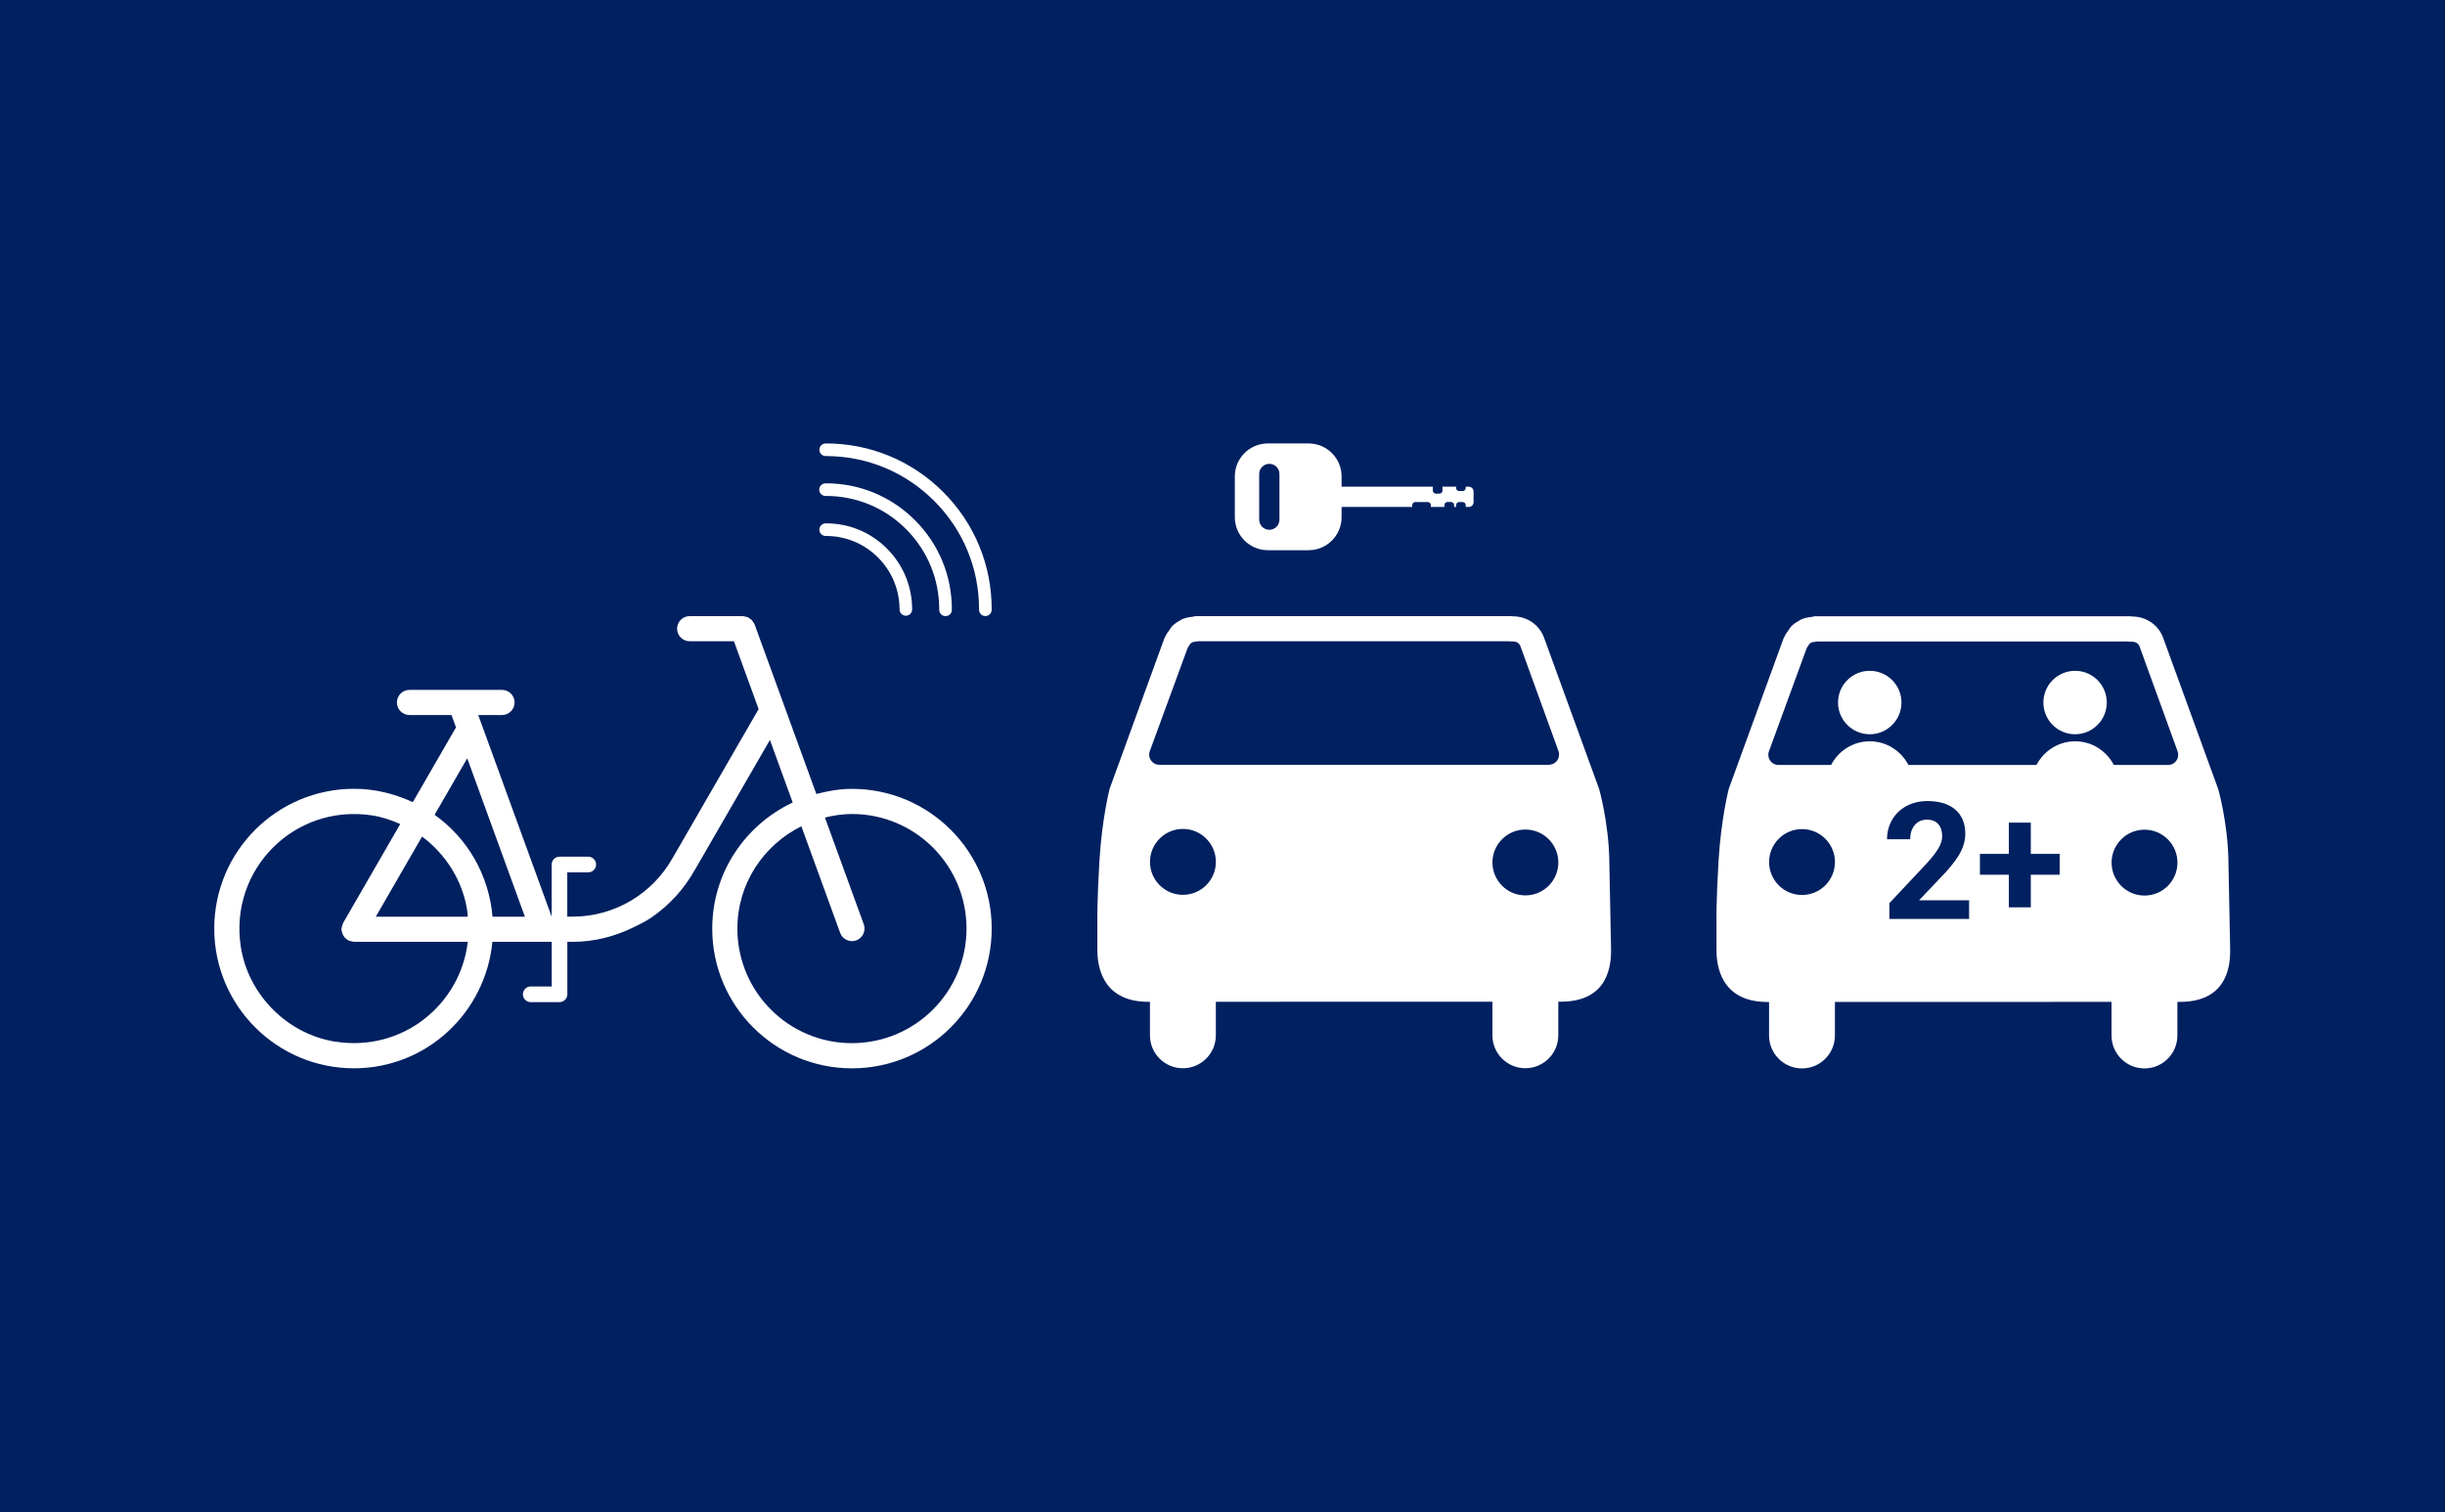
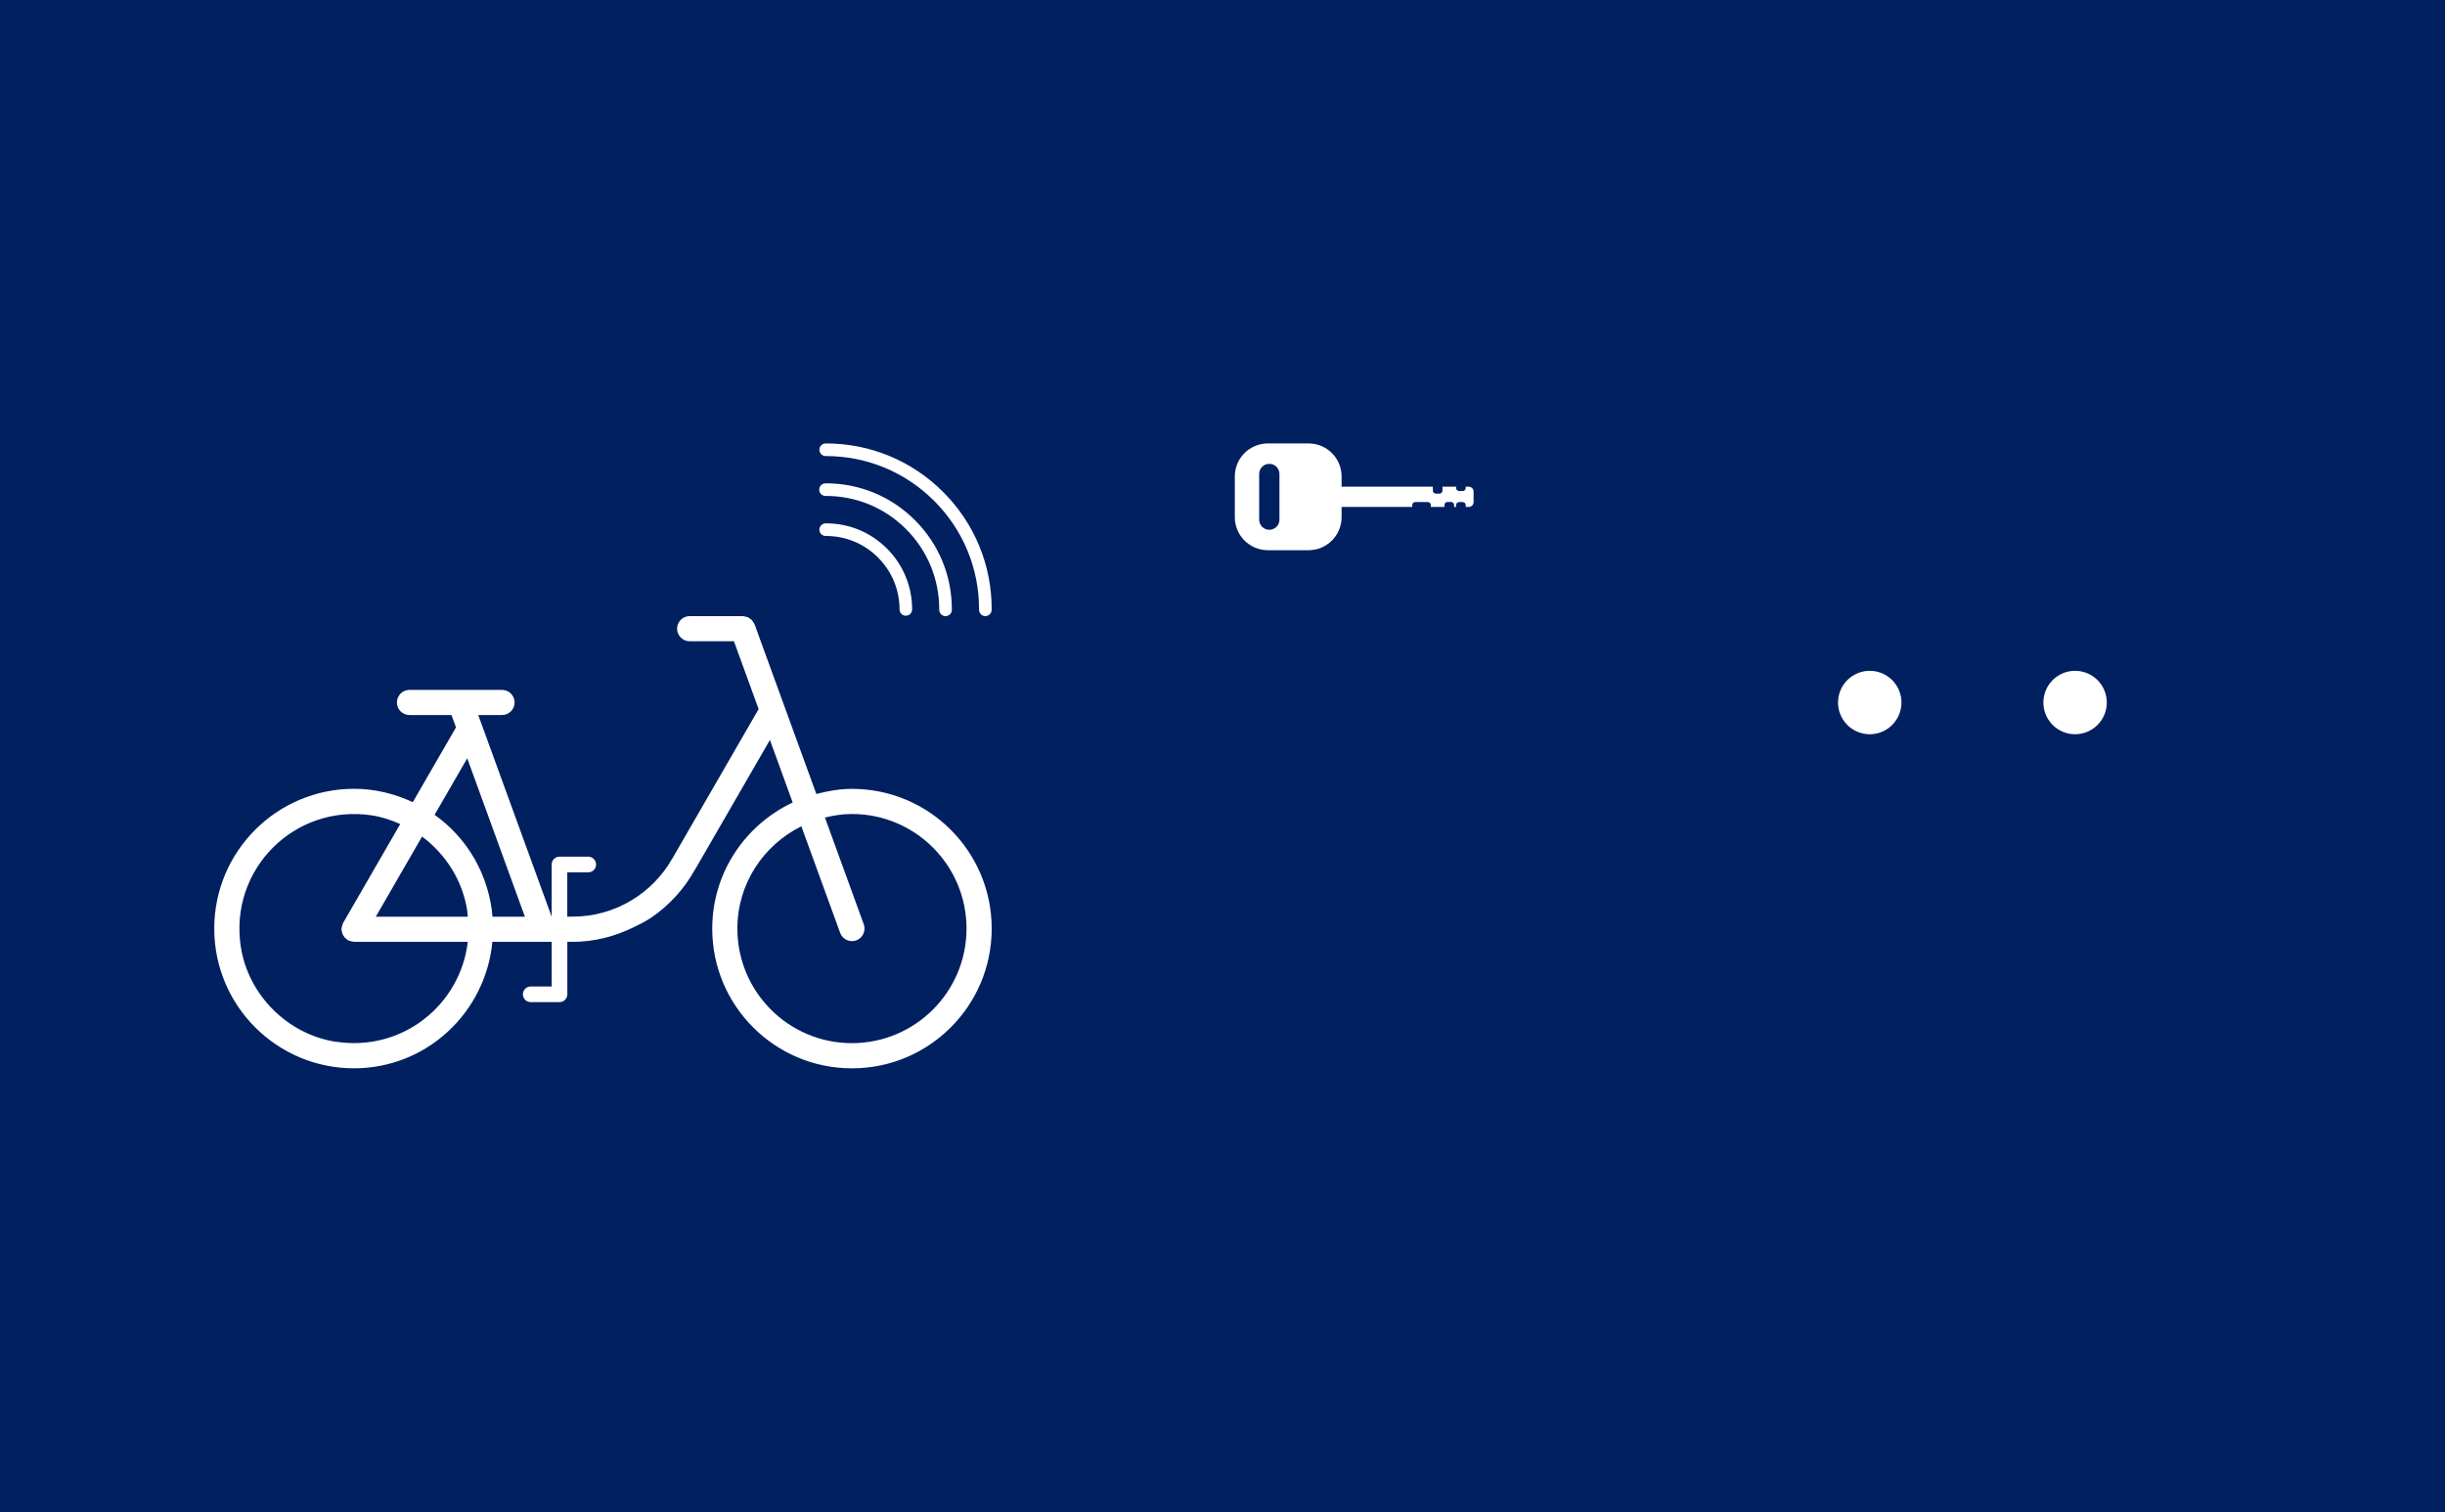
<svg xmlns="http://www.w3.org/2000/svg" xmlns:xlink="http://www.w3.org/1999/xlink" viewBox="0 0 485 300">
  <defs>
    <style>.cls-1,.cls-2{fill:#fff;}.cls-2{fill-rule:evenodd;}.cls-3{fill:#002060;}</style>
    <symbol id="Covoiturage" viewBox="0 0 152.11 133.87">
      <g>
        <path class="cls-1" d="M106.18,16.14c-5.18,0-9.38,4.2-9.38,9.39s4.2,9.39,9.38,9.39,9.39-4.2,9.39-9.39-4.2-9.39-9.39-9.39Z" />
        <circle class="cls-1" cx="45.39" cy="25.53" r="9.39" />
-         <path class="cls-1" d="M151.59,72.5c-.2-11.47-3.02-21.31-3.02-21.31L132.26,6.38C130.8,2.38,127.01,.02,122.98,.06c-.11,0-.19-.06-.29-.06H29.07c-.17,0-.31,.09-.47,.1-.15,0-.28,.07-.42,.09-1.14,.11-2.23,.33-3.22,.8-.12,.05-.21,.16-.33,.22-.97,.51-1.88,1.11-2.62,1.91-.26,.28-.42,.66-.65,.97-.51,.69-1.01,1.36-1.33,2.17-.04,.09-.11,.15-.15,.25L3.66,51.05s-2.29,8.77-3.04,21.45C-.13,85.18,.01,90.47,.01,90.5v8.41c0,3.87,.92,15.28,15.09,15.28h.48v7.2s-.05,.05-.05,.08,.05,.05,.05,.08v2.56c0,5.39,4.37,9.75,9.75,9.75s9.75-4.37,9.75-9.75v-9.93l81.89-.02v9.95c0,5.39,4.37,9.75,9.75,9.75s9.75-4.37,9.75-9.75v-9.95h.74c14.47,0,14.89-11.41,14.89-15.28l-.52-26.39Zm-126.25,10.01c-5.38,0-9.75-4.37-9.75-9.75s4.37-9.76,9.75-9.76,9.75,4.37,9.75,9.76-4.37,9.75-9.75,9.75Zm49.47,7.1h-23.61v-4.68l11.14-11.87c1.53-1.67,2.66-3.13,3.39-4.38,.73-1.24,1.1-2.43,1.1-3.55,0-1.53-.39-2.73-1.16-3.61-.77-.87-1.87-1.31-3.31-1.31-1.55,0-2.76,.53-3.65,1.6-.89,1.06-1.34,2.46-1.34,4.2h-6.86c0-2.1,.5-4.01,1.5-5.75,1-1.73,2.42-3.09,4.24-4.08,1.83-.98,3.9-1.48,6.22-1.48,3.55,0,6.3,.85,8.27,2.55,1.96,1.7,2.94,4.11,2.94,7.21,0,1.7-.44,3.44-1.32,5.2-.88,1.77-2.4,3.82-4.54,6.17l-7.83,8.25h14.81v5.51Zm26.8-13.1h-8.54v9.65h-6.5v-9.65h-8.56v-6.17h8.56v-9.25h6.5v9.25h8.54v6.17Zm25.13,6.17c-5.38,0-9.75-4.37-9.75-9.75s4.37-9.76,9.75-9.76,9.75,4.37,9.75,9.76-4.37,9.75-9.75,9.75Zm6.97-38.67h-16.06c-2.17-4.14-6.45-7-11.45-7s-9.28,2.86-11.45,7H56.84c-2.17-4.14-6.45-7-11.45-7s-9.28,2.86-11.45,7h-15.59c-1.65,0-2.99-1.35-2.99-3.01,0-.38,.07-.74,.2-1.07l.25-.68L26.46,10.14l.02-.03,.36-.93c.13-.22,.29-.42,.44-.61,.13-.17,.25-.35,.37-.53,.08-.05,.2-.12,.34-.19l.3-.16c.12-.02,.31-.06,.58-.08,.32-.03,.64-.08,.95-.15H121.77l.22,.06h1.1c.8,0,1.8,.37,2.18,1.42l10.49,28.89,.79,2.21c.11,.31,.16,.64,.16,.98,0,1.67-1.35,3.01-3.01,3.01Z" />
      </g>
    </symbol>
    <symbol id="VLS" viewBox="0 0 230.17 185">
      <g>
        <path class="cls-2" d="M126.87,138.02c-.64,1.12-1.85,1.88-3.23,1.88l.05,.34,2.26,.22,1.34-1.99-.35-.36" />
        <path class="cls-1" d="M188.8,102.27c-3.67,0-7.15,.63-10.54,1.52l-18.28-50.21s-.04-.05-.05-.08c-.09-.24-.25-.44-.4-.65-.13-.19-.23-.41-.39-.57-.16-.16-.36-.27-.55-.4-.2-.14-.38-.31-.61-.41-.2-.09-.42-.1-.63-.16-.26-.07-.51-.15-.79-.16-.03,0-.06-.02-.09-.02h-15.72c-2.05,0-3.72,1.68-3.72,3.72s1.68,3.72,3.72,3.72h13.11l7.31,20.08-25.53,44.21-.04,.05c-5.83,10.26-16.86,17.19-29.51,17.19h-1.57v-13.11h6.21c1.27,0,2.32-1.04,2.32-2.32s-1.04-2.32-2.32-2.32h-8.52c-1.27,0-2.32,1.04-2.32,2.32v15.43h0l-21.73-59.69h7.04c2.05,0,3.72-1.67,3.72-3.72s-1.67-3.72-3.72-3.72h-27.4c-2.05,0-3.72,1.67-3.72,3.72s1.67,3.72,3.72,3.72h12.44l1.36,3.72c-.05,.07-.13,.12-.18,.2l-12.64,21.88c-5.31-2.48-11.17-3.96-17.41-3.96C18.52,102.27,0,120.79,0,143.63s18.52,41.37,41.37,41.37c21.5,0,38.97-16.47,40.98-37.45h17.56v13.22h-6.21c-1.27,0-2.32,1.04-2.32,2.32s1.04,2.32,2.32,2.32h8.52c1.27,0,2.32-1.04,2.32-2.32v-15.53h1.57c6.53,0,12.62-1.65,18.11-4.34,1.75-.86,3.5-1.7,5.1-2.79,5.38-3.65,9.85-8.56,13.01-14.27-.05,.1-.09,.2-.15,.3l22.34-38.67,6.74,18.52c-14.04,6.61-23.82,20.78-23.82,37.33,0,22.85,18.52,41.37,41.37,41.37s41.37-18.52,41.37-41.37-18.52-41.37-41.37-41.37Zm-113.9-9.05l17.07,46.9h-9.58c-1.07-12.45-7.5-23.32-17.15-30.17l9.66-16.73Zm.16,46.9h-27.23l13.7-23.73c7,5.21,12.01,13.05,13.36,21.89,.09,.62,.11,1.22,.17,1.84Zm-39.05,37.03c-14.28-2.19-25.96-13.86-28.15-28.15-3.51-22.92,15.95-42.38,38.88-38.87,2.91,.45,5.68,1.38,8.32,2.56l-16.91,29.29c-.03,.05-.03,.11-.05,.17-.15,.28-.23,.57-.3,.89-.04,.17-.09,.34-.1,.51-.01,.1-.06,.19-.06,.29,0,.22,.09,.41,.13,.61,.03,.18,.05,.35,.11,.52,.09,.28,.23,.54,.38,.79,.1,.17,.19,.32,.32,.47,.19,.22,.4,.38,.63,.55,.12,.09,.19,.21,.32,.28,.06,.04,.13,.03,.2,.07,.23,.12,.47,.18,.73,.24,.24,.06,.46,.13,.71,.14,.07,0,.14,.04,.21,.04h33.68c-2.15,18.58-19.28,32.61-39.02,29.58Zm152.79,.41c-18.74,0-33.92-15.19-33.92-33.92,0-13.33,7.76-24.74,18.94-30.29l11.49,31.56c.7,1.92,2.85,2.92,4.77,2.22,1.93-.7,2.92-2.85,2.22-4.77l-11.5-31.6c2.58-.63,5.23-1.05,8-1.05,18.73,0,33.92,15.19,33.92,33.92s-15.19,33.92-33.92,33.92Z" />
        <g>
          <path class="cls-1" d="M229.62,50.57c-.34,.34-.81,.55-1.33,.55-1.03,0-1.86-.84-1.86-1.87,.05-12.17-4.67-23.62-13.28-32.23-8.58-8.58-19.99-13.29-32.12-13.28-1.03,0-1.87-.84-1.87-1.87,0-1.03,.84-1.87,1.87-1.87,13.13-.02,25.48,5.09,34.77,14.37,9.32,9.32,14.42,21.7,14.37,34.88,0,.51-.21,.98-.55,1.31Z" />
          <path class="cls-1" d="M217.83,50.58c-.34,.34-.81,.55-1.33,.55-1.03,0-1.86-.85-1.86-1.88,.04-9.02-3.45-17.5-9.82-23.88-6.37-6.37-14.83-9.86-23.84-9.82-1.03,0-1.87-.83-1.87-1.86,0-1.03,.83-1.87,1.86-1.88,10.01-.04,19.41,3.84,26.49,10.92,7.09,7.09,10.96,16.51,10.92,26.54,0,.51-.21,.98-.55,1.31Z" />
          <path class="cls-1" d="M206.08,50.46c-.34,.34-.8,.55-1.32,.55-1.03,0-1.87-.84-1.87-1.87,0-5.81-2.27-11.26-6.37-15.37-4.14-4.14-9.64-6.4-15.49-6.37-1.03,0-1.87-.83-1.88-1.86,0-1.03,.82-1.87,1.86-1.88,6.86-.04,13.3,2.61,18.15,7.46,4.81,4.81,7.46,11.21,7.46,18.01,0,.52-.21,.98-.55,1.32Z" />
        </g>
      </g>
    </symbol>
    <symbol id="Voiture_partage" viewBox="0 0 152.11 185">
      <g>
-         <path class="cls-1" d="M151.59,123.63c-.2-11.46-3.02-21.31-3.02-21.31l-16.31-44.81c-1.46-3.99-5.25-6.36-9.28-6.32-.11,0-.19-.06-.3-.06H29.07c-.17,0-.31,.09-.48,.1-.15,0-.28,.07-.42,.09-1.14,.11-2.23,.34-3.22,.8-.12,.05-.21,.16-.32,.22-.98,.51-1.88,1.11-2.63,1.91-.27,.28-.42,.66-.65,.97-.51,.69-1.01,1.36-1.33,2.17-.04,.09-.12,.15-.15,.25L3.66,102.18s-2.29,8.77-3.04,21.44C-.13,136.31,.01,141.6,.01,141.63v8.41c0,3.87,.92,15.28,15.09,15.28h.48v7.2s-.05,.05-.05,.08,.05,.05,.05,.08v2.56c0,5.39,4.37,9.75,9.75,9.75s9.76-4.37,9.76-9.75v-9.93l81.88-.02v9.94c0,5.39,4.37,9.75,9.75,9.75s9.76-4.37,9.76-9.75v-9.95h.74c14.47,0,14.88-11.41,14.88-15.28l-.52-26.39Zm-126.25,10.01c-5.39,0-9.75-4.37-9.75-9.75s4.37-9.76,9.75-9.76,9.76,4.37,9.76,9.76-4.37,9.75-9.76,9.75Zm101.39,.17c-5.39,0-9.75-4.37-9.75-9.75s4.37-9.75,9.75-9.75,9.76,4.37,9.76,9.75-4.37,9.75-9.76,9.75Zm6.97-38.67H18.34c-1.65,0-2.99-1.35-2.99-3.01,0-.38,.07-.74,.2-1.07l.25-.68,10.67-29.11,.02-.03,.36-.93c.13-.22,.29-.42,.44-.62,.13-.17,.25-.35,.37-.53,.08-.05,.2-.12,.34-.2l.3-.16c.12-.03,.31-.06,.58-.08,.32-.03,.64-.08,.95-.15H121.77l.22,.06h1.1c.8,0,1.8,.37,2.18,1.42l10.49,28.89,.79,2.2c.11,.31,.16,.64,.16,.98,0,1.67-1.35,3.01-3.02,3.01Z" />
        <path class="cls-1" d="M109.97,12.8h-.9v.4c0,.49-.4,.89-.89,.89h-1.07c-.49,0-.89-.4-.89-.89v-.4h-4.03v1.17c0,.49-.4,.89-.89,.89h-1.07c-.49,0-.89-.4-.89-.89v-1.17h-27.02v-3.03c0-5.39-4.37-9.77-9.77-9.77h-12.07c-5.39,0-9.77,4.37-9.77,9.77v12.07c0,5.39,4.37,9.77,9.77,9.77h12.07c5.39,0,9.77-4.37,9.77-9.77v-3.03h20.91v-.56c0-.49,.4-.89,.88-.89h3.75c.49,0,.88,.4,.88,.89v.56h4.04v-.59c0-.49,.4-.89,.89-.89h1.07c.49,0,.89,.4,.89,.89v.59h.59v-.56c0-.49,.4-.89,.89-.89h1.07c.49,0,.89,.4,.89,.89v.56h.9c.79,0,1.42-.64,1.42-1.42v-3.16c0-.79-.64-1.42-1.42-1.42Zm-56.05,9.77c0,1.66-1.34,3-3,3s-3-1.34-3-3V9.04c0-1.66,1.34-3,3-3s3,1.34,3,3v13.53Z" />
      </g>
    </symbol>
  </defs>
  <g id="Fond">
    <g id="__Voitures">
      <rect class="cls-3" x="0" y="0" width="485" height="300" />
    </g>
  </g>
  <g id="Contenus_modes">
    <g id="Mobilite_electrique">
      <g>
        <use width="230.17" height="185" transform="translate(42.5 87.96) scale(.67)" xlink:href="#VLS" />
        <use width="152.11" height="133.87" transform="translate(340.48 122.25) scale(.67)" xlink:href="#Covoiturage" />
        <use width="152.11" height="185" transform="translate(217.67 87.96) scale(.67)" xlink:href="#Voiture_partage" />
      </g>
    </g>
  </g>
</svg>